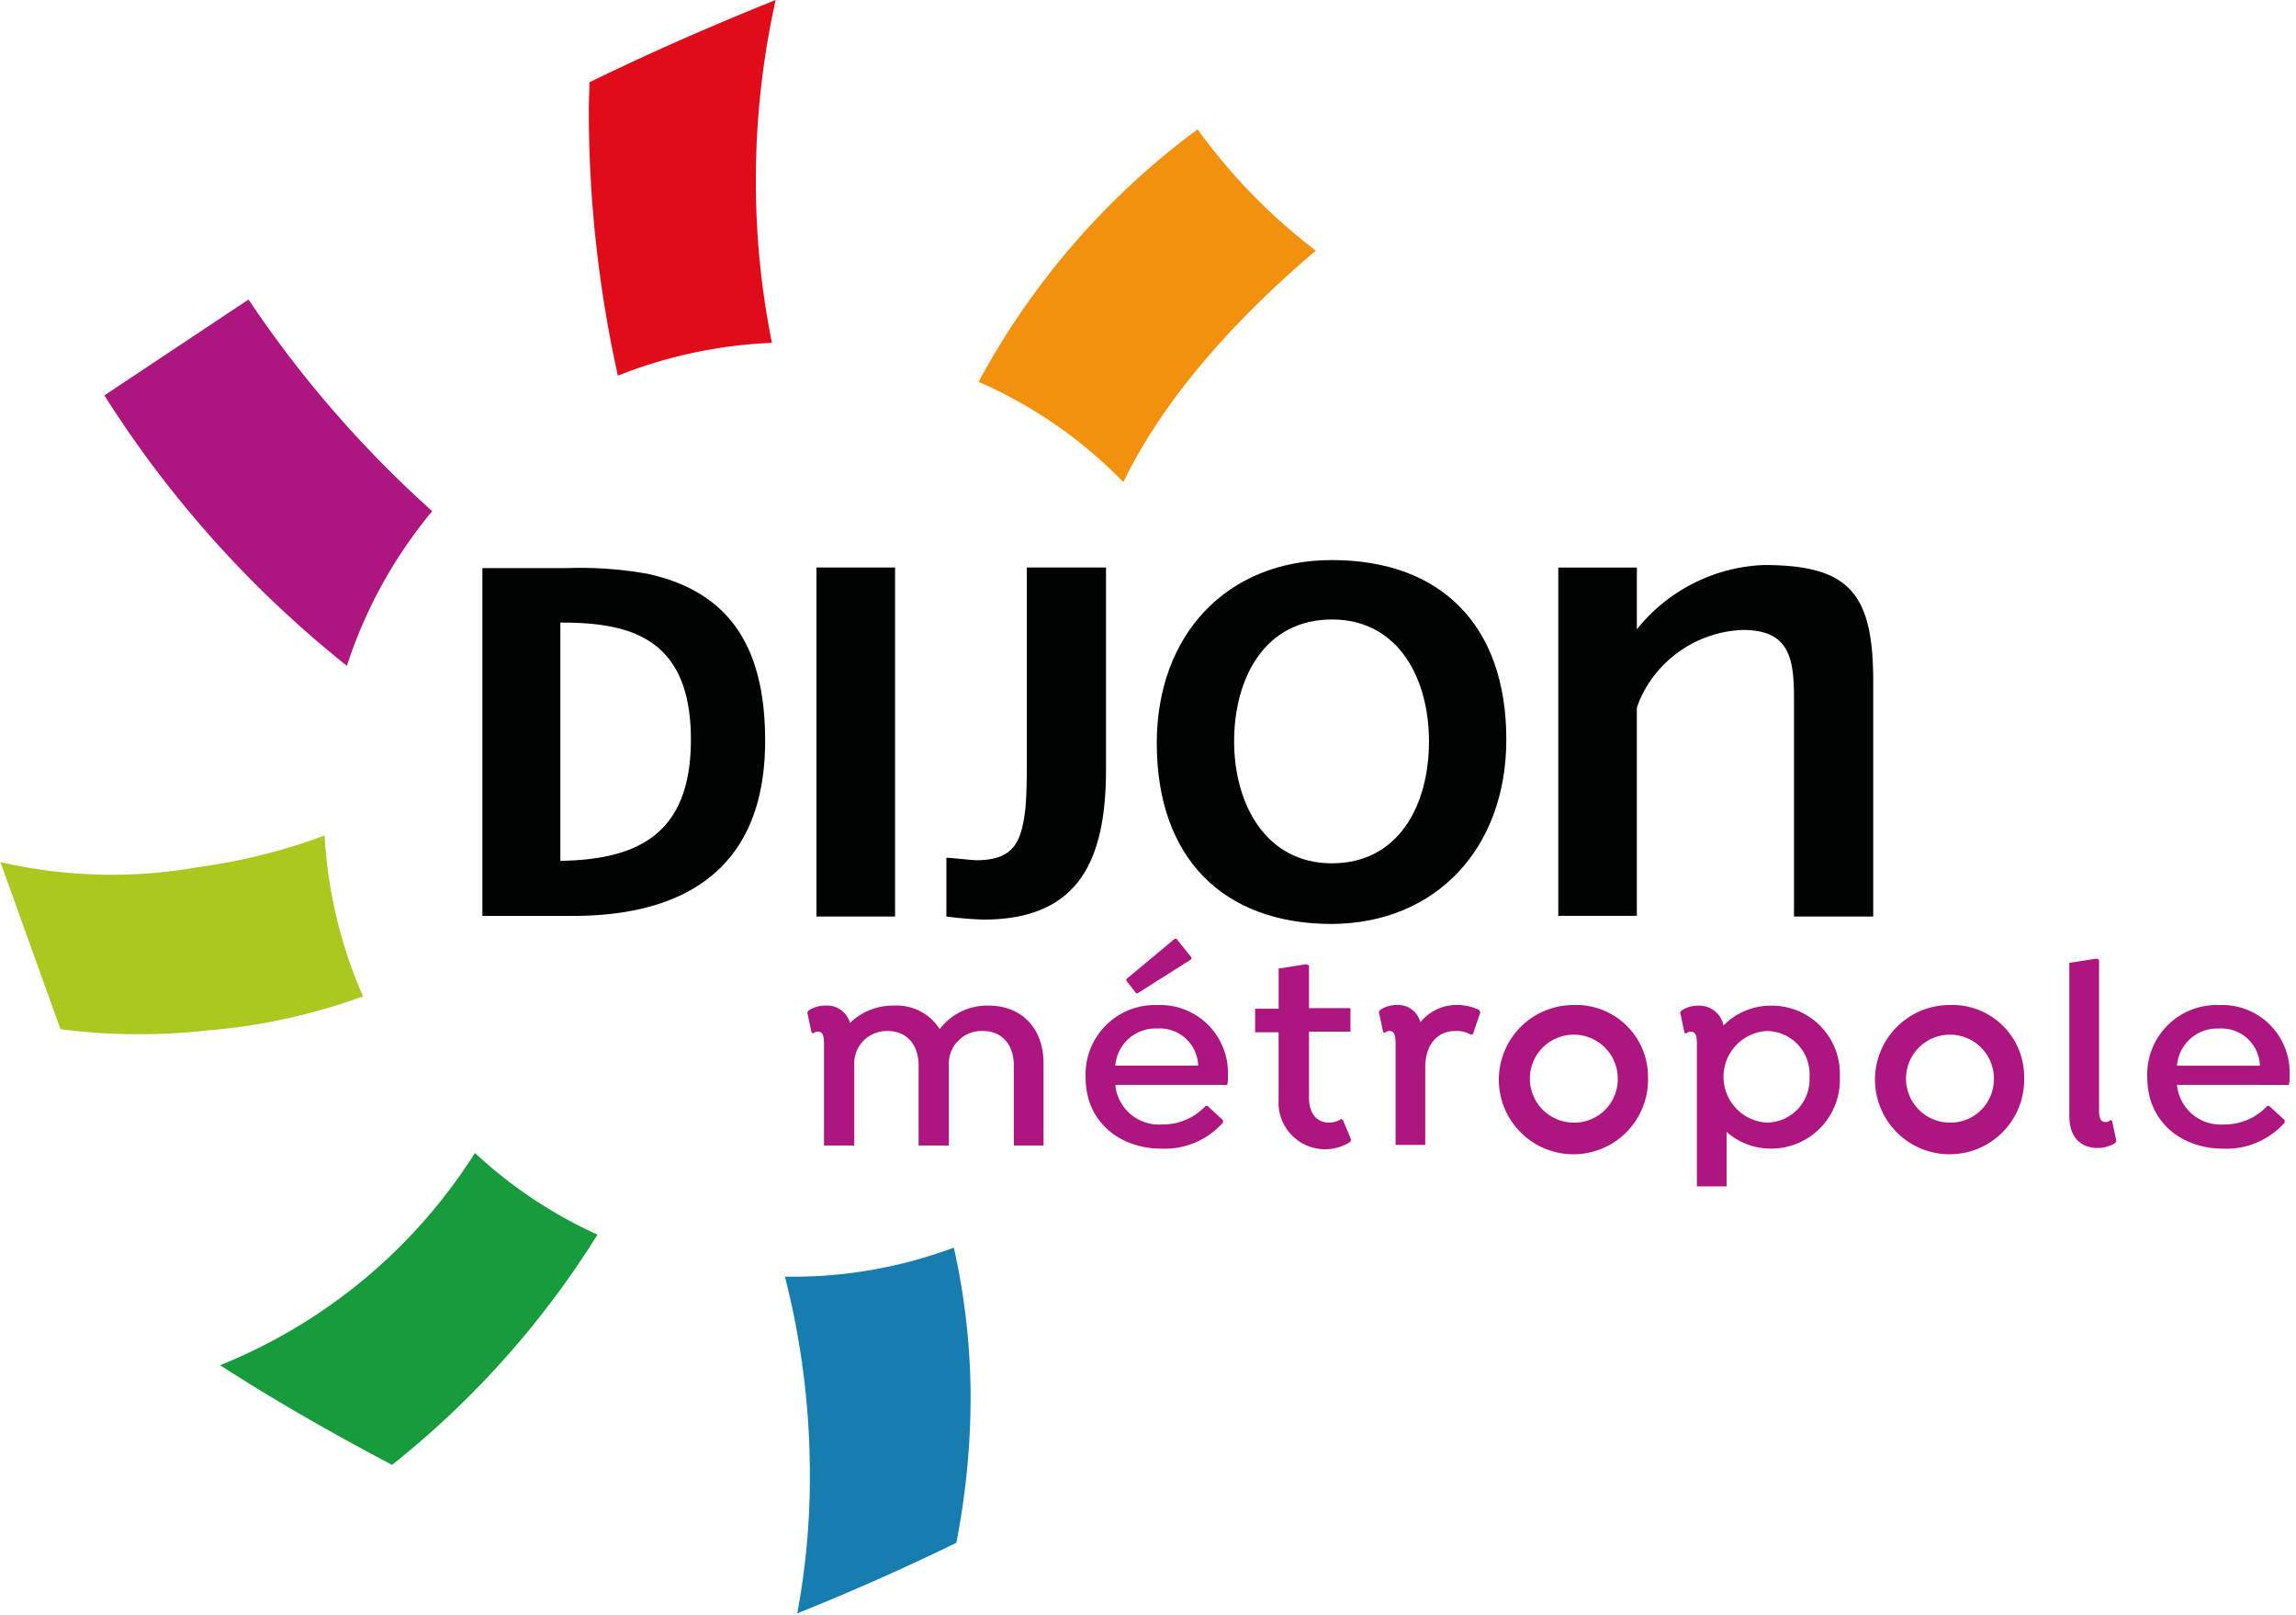
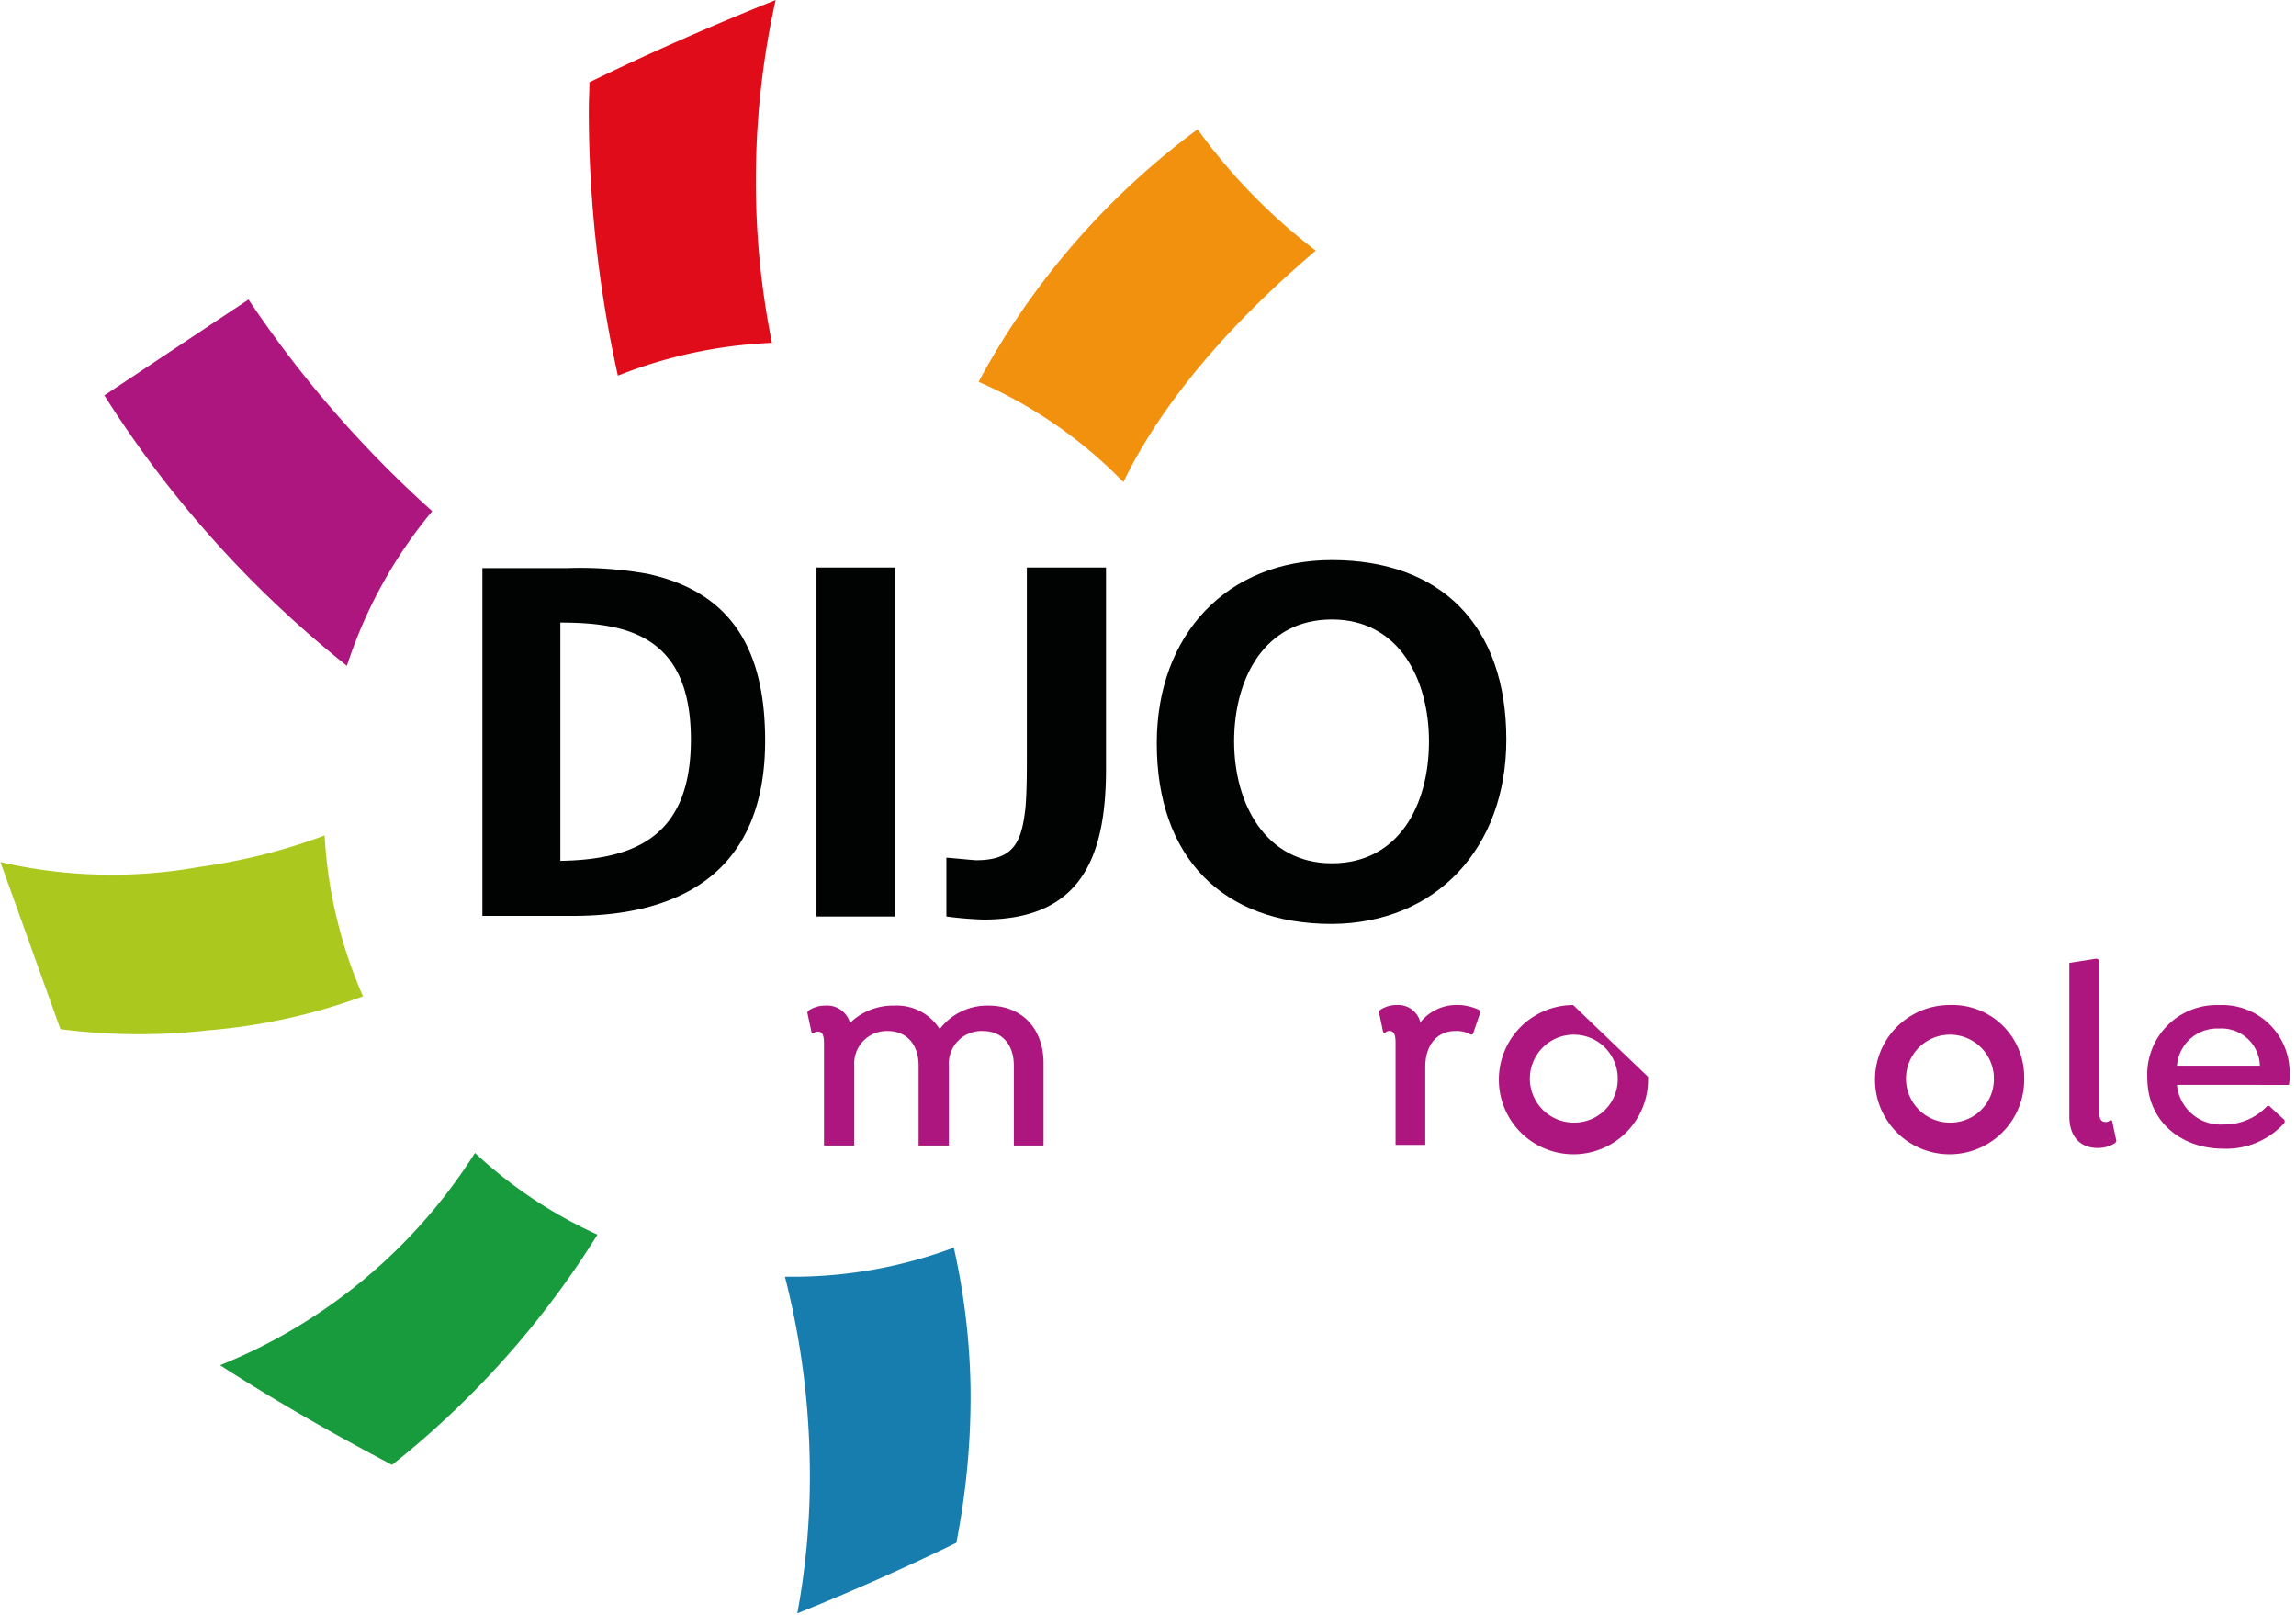
<svg xmlns="http://www.w3.org/2000/svg" width="165.0" height="116.0" viewBox="-0.034 0.0 182.069 128.0">
  <g id="Dijon_metropole" data-name="Dijon metropole" transform="translate(0 0)">
    <path id="Tracé_130" data-name="Tracé 130" d="M126.8,203.906a63.131,63.131,0,0,1,1.962,14.424,59.458,59.458,0,0,1-.981,12.265c4.268-1.717,8.488-3.581,12.609-5.593a59.914,59.914,0,0,0,1.128-12.314,54.838,54.838,0,0,0-1.325-11.088,36.53,36.53,0,0,1-12.952,2.306H126.8" transform="translate(-64.59 -102.693)" fill="#177daf" />
    <path id="Tracé_131" data-name="Tracé 131" d="M35.5,203.128c4.416,2.846,8.978,5.446,13.639,7.9a71.672,71.672,0,0,0,16.288-18.251,36.14,36.14,0,0,1-9.714-6.476A42.842,42.842,0,0,1,35.5,203.128" transform="translate(-18.083 -94.899)" fill="#189b3c" />
    <path id="Tracé_132" data-name="Tracé 132" d="M28.231,48.4,16.8,56a86.547,86.547,0,0,0,19.232,21.44A37.048,37.048,0,0,1,42.8,65.179,88.9,88.9,0,0,1,28.231,48.4" transform="translate(-8.558 -24.655)" fill="#ad167e" />
    <path id="Tracé_133" data-name="Tracé 133" d="M108.347,14.375A65.854,65.854,0,0,1,109.916,0c-5,2.012-9.959,4.17-14.767,6.525,0,.687-.049,1.423-.049,2.11A96.973,96.973,0,0,0,97.406,29.78a37.188,37.188,0,0,1,12.216-2.6,64.771,64.771,0,0,1-1.276-12.8" transform="translate(-48.443 0)" fill="#e10c19" />
    <path id="Tracé_134" data-name="Tracé 134" d="M169.58,48.865c3.729-7.7,10.352-14.179,15.258-18.349a45.865,45.865,0,0,1-9.371-9.616A60.56,60.56,0,0,0,158.1,40.917a36.2,36.2,0,0,1,11.48,7.948" transform="translate(-80.534 -10.647)" fill="#f1910d" />
    <path id="Tracé_135" data-name="Tracé 135" d="M15.749,137.5A39.273,39.273,0,0,1,0,137.11l4.759,13.247a48.457,48.457,0,0,0,11.628.1,46.9,46.9,0,0,0,12.363-2.7A36.839,36.839,0,0,1,25.708,135a46.3,46.3,0,0,1-9.959,2.5" transform="translate(0 -68.768)" fill="#abc81e" />
    <path id="Tracé_136" data-name="Tracé 136" d="M149.141,167.063v6.525h-2.355v-6.329c0-1.668-.932-2.747-2.453-2.747a2.588,2.588,0,0,0-2.7,2.747v6.329h-2.4v-6.329c0-1.668-.932-2.747-2.453-2.747a2.577,2.577,0,0,0-2.649,2.747v6.329h-2.4v-8.1c0-.589-.1-.932-.491-.932a.445.445,0,0,0-.343.147l-.147-.049-.343-1.619.1-.147a2.358,2.358,0,0,1,1.325-.392,1.883,1.883,0,0,1,1.962,1.374,4.888,4.888,0,0,1,3.483-1.374,4.036,4.036,0,0,1,3.631,1.864,4.723,4.723,0,0,1,3.876-1.864C147.473,162.5,149.141,164.364,149.141,167.063Z" transform="translate(-66.424 -82.776)" fill="#ad167e" />
-     <path id="Tracé_137" data-name="Tracé 137" d="M177.755,163.278a3.469,3.469,0,0,0,3.68,3.14,4.633,4.633,0,0,0,3.483-1.472h.147l1.227,1.128v.2a6.185,6.185,0,0,1-4.906,2.061c-3.14,0-5.985-2.012-5.985-5.642a5.5,5.5,0,0,1,5.691-5.74,5.373,5.373,0,0,1,5.593,5.544,3.722,3.722,0,0,1-.049.785Zm0-1.521h6.574a3.045,3.045,0,0,0-3.238-2.944A3.2,3.2,0,0,0,177.755,161.758Zm1.619-5.789-.736-.932v-.147l3.827-3.189h.147l1.177,1.472v.147l-4.268,2.7h-.147Z" transform="translate(-89.347 -77.275)" fill="#ad167e" />
-     <path id="Tracé_138" data-name="Tracé 138" d="M210.4,169.684l-.049.2a3.695,3.695,0,0,1-5.691-3.287v-5.4H202.8v-1.864h1.864v-3.189l2.208-.343.2.1v3.385h3.287v1.864h-3.287v5.2c0,1.276.589,2.012,1.619,2.012a1.734,1.734,0,0,0,.932-.294l.147.1Z" transform="translate(-103.304 -79.363)" fill="#ad167e" />
    <path id="Tracé_139" data-name="Tracé 139" d="M230.846,162.989l-.589,1.717-.147.049a2.236,2.236,0,0,0-1.276-.294c-1.374,0-2.355,1.079-2.355,2.846v6.182h-2.355v-8.1c0-.589-.1-.932-.491-.932a.445.445,0,0,0-.343.147l-.147-.049-.343-1.619.1-.147a2.358,2.358,0,0,1,1.325-.393,1.808,1.808,0,0,1,1.864,1.374,3.679,3.679,0,0,1,2.944-1.374,4.01,4.01,0,0,1,1.717.393Z" transform="translate(-113.492 -82.725)" fill="#ad167e" />
-     <path id="Tracé_140" data-name="Tracé 140" d="M254.024,168.091a5.916,5.916,0,1,1-5.936-5.691A5.693,5.693,0,0,1,254.024,168.091Zm-2.4,0a3.486,3.486,0,1,0-3.483,3.631A3.442,3.442,0,0,0,251.62,168.091Z" transform="translate(-123.374 -82.725)" fill="#ad167e" />
-     <path id="Tracé_141" data-name="Tracé 141" d="M284.158,168.142a5.441,5.441,0,0,1-5.495,5.691,5.262,5.262,0,0,1-3.483-1.325v4.317h-2.355V165.493c0-.589-.1-.932-.491-.932a.445.445,0,0,0-.343.147l-.147-.049-.343-1.619.1-.147a2.358,2.358,0,0,1,1.325-.392,1.963,1.963,0,0,1,2.012,1.57,5.245,5.245,0,0,1,3.778-1.57A5.39,5.39,0,0,1,284.158,168.142Zm-2.4,0a3.422,3.422,0,0,0-3.385-3.631,3.636,3.636,0,0,0,0,7.261A3.422,3.422,0,0,0,281.754,168.142Z" transform="translate(-138.299 -82.776)" fill="#ad167e" />
+     <path id="Tracé_140" data-name="Tracé 140" d="M254.024,168.091a5.916,5.916,0,1,1-5.936-5.691Zm-2.4,0a3.486,3.486,0,1,0-3.483,3.631A3.442,3.442,0,0,0,251.62,168.091Z" transform="translate(-123.374 -82.725)" fill="#ad167e" />
    <path id="Tracé_142" data-name="Tracé 142" d="M314.824,168.091a5.916,5.916,0,1,1-5.936-5.691A5.694,5.694,0,0,1,314.824,168.091Zm-2.4,0a3.486,3.486,0,1,0-3.483,3.631A3.442,3.442,0,0,0,312.42,168.091Z" transform="translate(-154.345 -82.725)" fill="#ad167e" />
    <path id="Tracé_143" data-name="Tracé 143" d="M334.3,155.243l2.208-.343.2.1V166.92c0,.589.1.932.491.932a.483.483,0,0,0,.392-.147l.147.049.343,1.619-.1.147a2.539,2.539,0,0,1-1.374.392c-1.472,0-2.257-.981-2.257-2.5V155.243Z" transform="translate(-170.288 -78.905)" fill="#ad167e" />
    <path id="Tracé_144" data-name="Tracé 144" d="M349.355,168.729a3.469,3.469,0,0,0,3.68,3.14,4.633,4.633,0,0,0,3.483-1.472h.147l1.227,1.128v.2a6.185,6.185,0,0,1-4.906,2.061c-3.14,0-5.985-2.012-5.985-5.642a5.5,5.5,0,0,1,5.691-5.74,5.345,5.345,0,0,1,5.593,5.544,3.725,3.725,0,0,1-.049.785Zm0-1.521h6.574a3.045,3.045,0,0,0-3.238-2.944A3.2,3.2,0,0,0,349.355,167.208Z" transform="translate(-176.758 -82.725)" fill="#ad167e" />
    <rect id="Rectangle_94" data-name="Rectangle 94" width="6.231" height="27.67" transform="translate(64.712 44.989)" fill="#010202" />
    <path id="Tracé_145" data-name="Tracé 145" d="M214.62,104.728c0-9.076-5.2-14.228-13.835-14.228-8.291,0-13.884,5.887-13.884,14.522,0,9.076,5.25,14.326,13.884,14.326,8.291-.049,13.835-6.035,13.835-14.62m-6.133.147c0,5.053-2.4,9.665-7.7,9.665-5.25,0-7.752-4.71-7.752-9.665,0-5.053,2.453-9.665,7.752-9.665s7.7,4.71,7.7,9.665" transform="translate(-95.205 -46.1)" fill="#010202" />
-     <path id="Tracé_146" data-name="Tracé 146" d="M270.492,119.118v-17.27c0-3.287-.442-5.4-4.072-5.4a9.319,9.319,0,0,0-7.9,5,7.558,7.558,0,0,0-.491,1.177v16.485H251.8V91.5h6.231V96.4a13.582,13.582,0,0,1,10.058-5.1c6.77,0,8.684,2.208,8.684,9.224v18.643h-6.28Z" transform="translate(-128.264 -46.508)" fill="#010202" />
    <path id="Tracé_147" data-name="Tracé 147" d="M84.082,115.006V96.117c5.3,0,10.352,1.03,10.352,9.273,0,7.555-4.268,9.518-10.352,9.616M90.95,92.242a30.308,30.308,0,0,0-6.329-.442H77.9v27.572h7.163c8.929,0,15.258-3.778,15.258-13.884,0-7.016-2.5-11.775-9.371-13.247" transform="translate(-39.681 -46.762)" fill="#010202" />
    <path id="Tracé_148" data-name="Tracé 148" d="M159.278,91.7v14.866c0,1.374,0,2.747-.1,4.072-.294,2.846-.932,4.268-3.925,4.268-.2,0-2.159-.2-2.355-.2v4.661a28.571,28.571,0,0,0,2.944.245c7.6,0,9.714-4.759,9.714-11.922V91.7Z" transform="translate(-77.885 -46.711)" fill="#010202" />
  </g>
</svg>